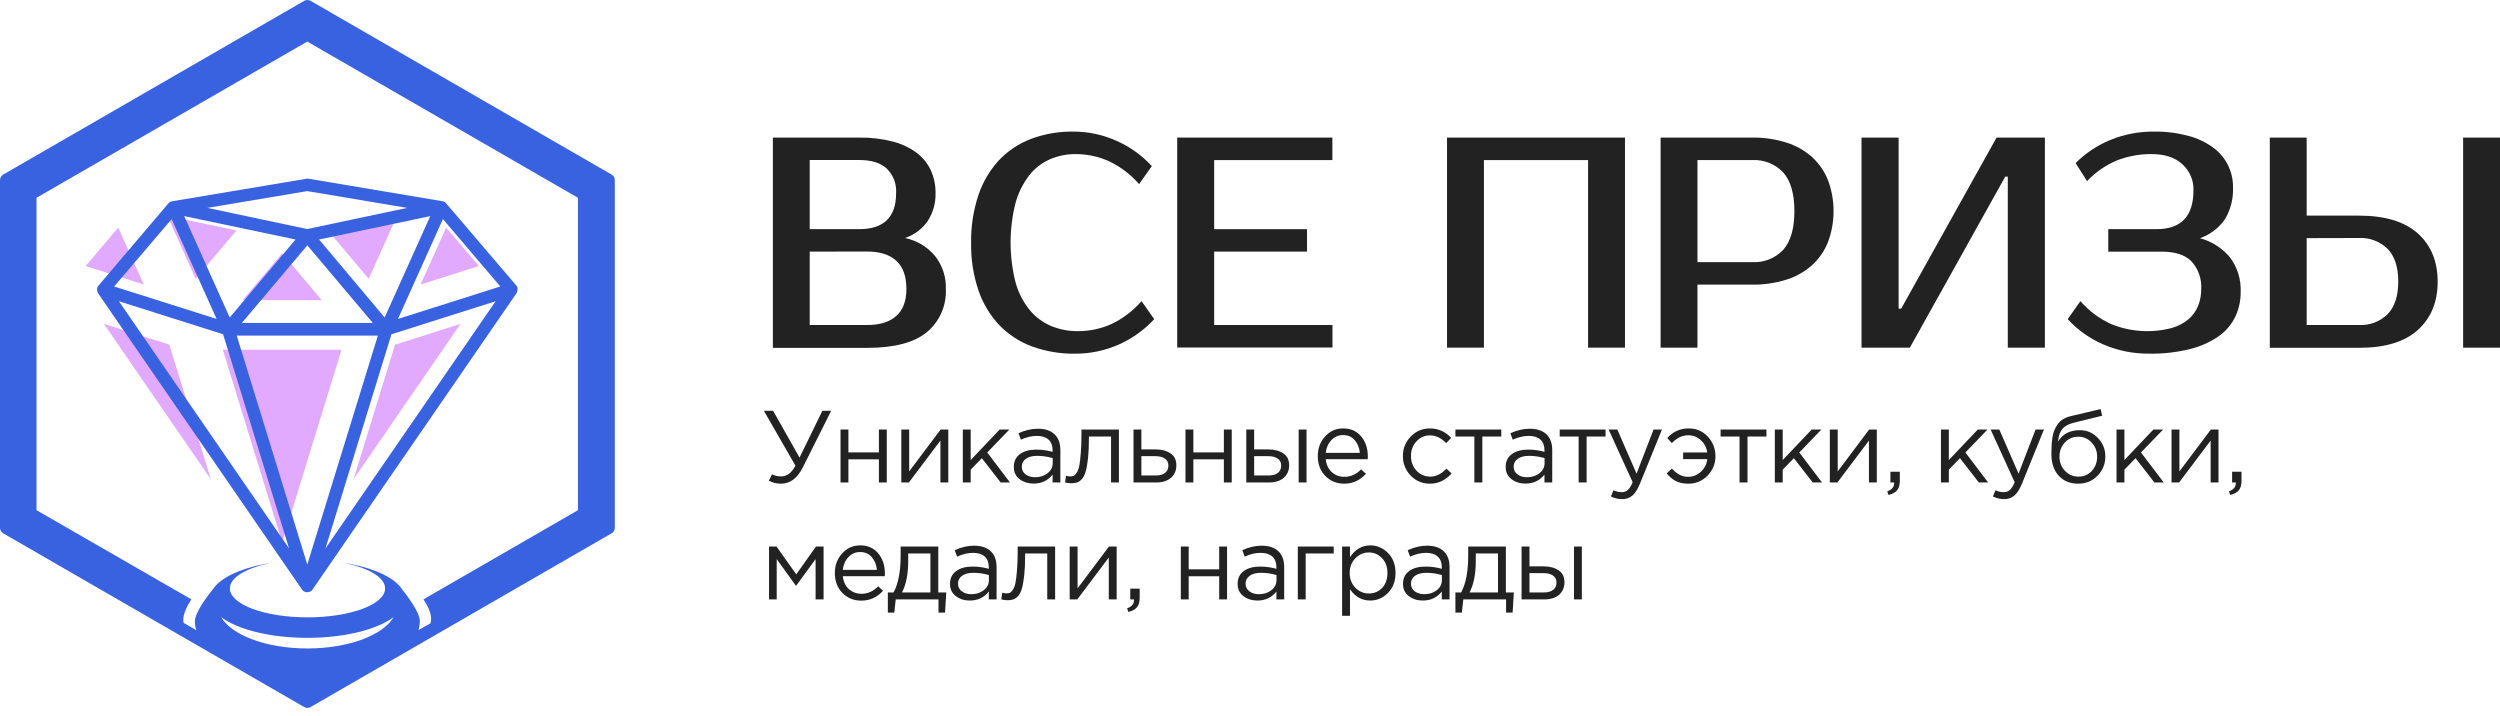
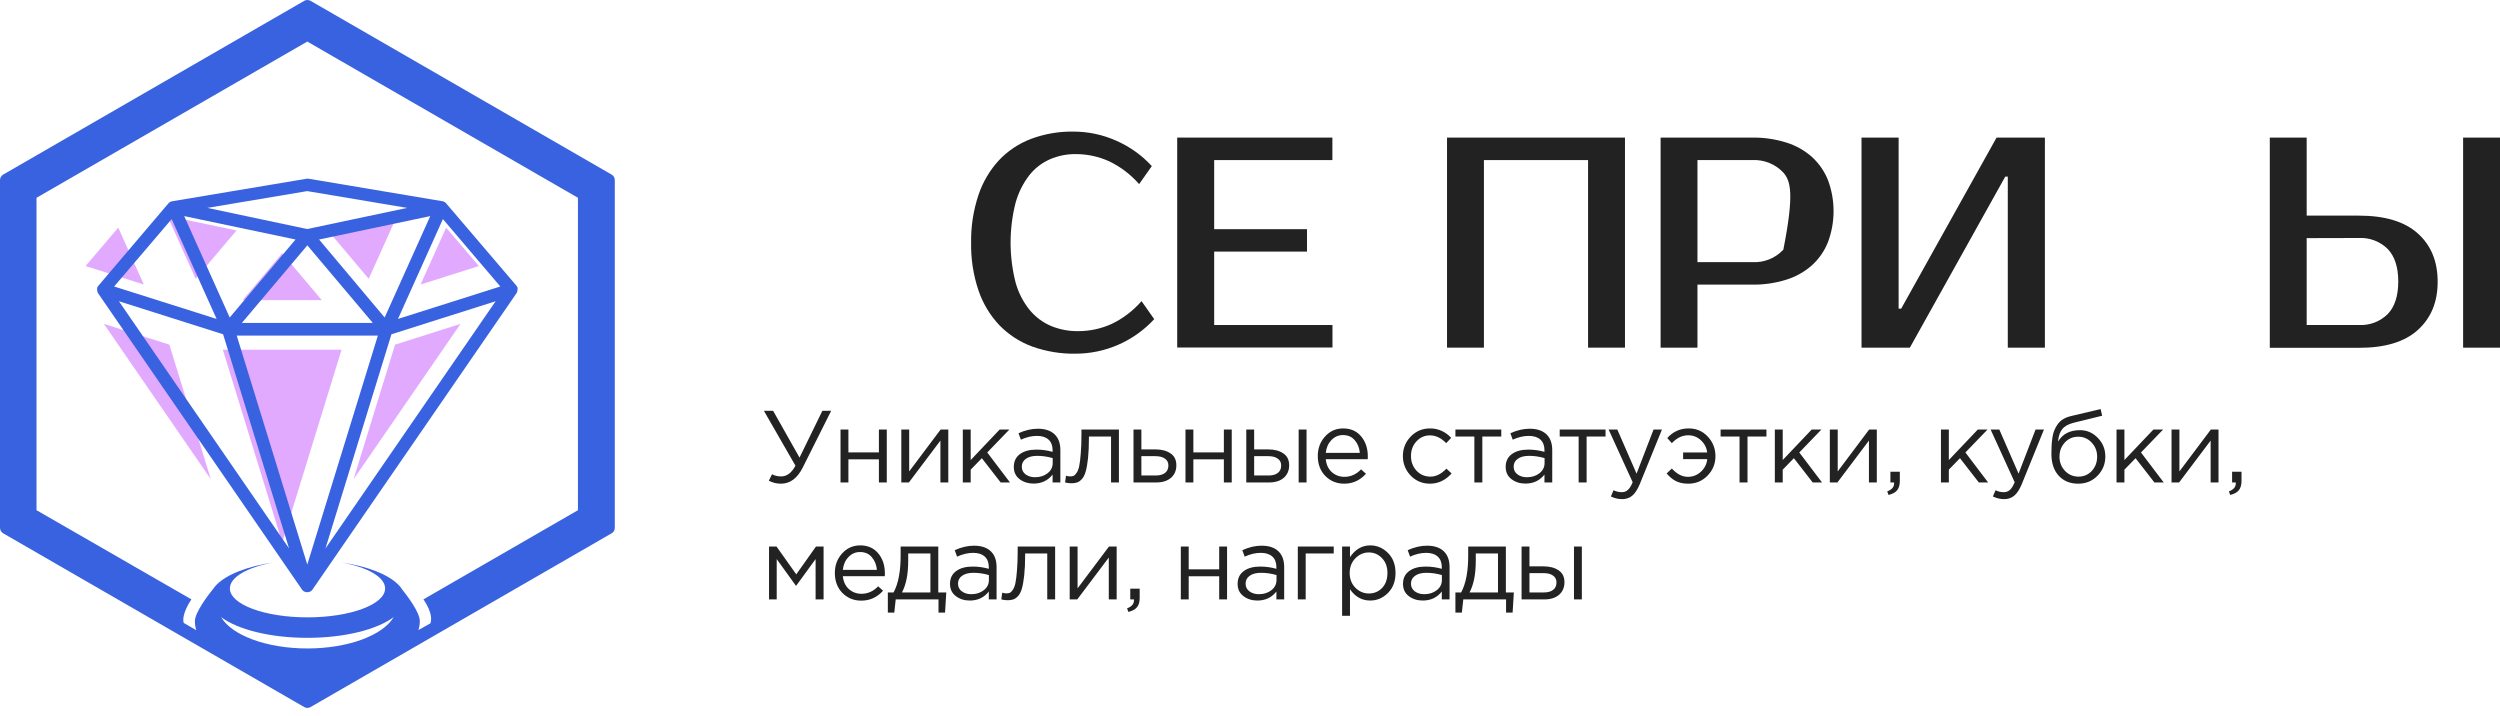
<svg xmlns="http://www.w3.org/2000/svg" width="171" height="49" viewBox="0 0 171 49" fill="none">
  <path d="M23.363 23.921H15.242L19.303 37.101L23.363 23.921Z" fill="#E2AAFF" />
  <path d="M5.851 18.197L9.841 19.462L8.089 15.57L5.851 18.197Z" fill="#E2AAFF" />
  <path d="M14.421 32.78L11.583 23.574L7.106 22.154L14.421 32.78Z" fill="#E2AAFF" />
  <path d="M16.176 15.764L11.451 14.771L13.385 19.07L16.176 15.764Z" fill="#E2AAFF" />
  <path d="M22.011 20.53L19.303 17.321L16.595 20.53H22.011Z" fill="#E2AAFF" />
  <path d="M30.516 15.57L28.767 19.462L32.755 18.197L30.516 15.57Z" fill="#E2AAFF" />
  <path d="M25.22 19.07L27.154 14.771L22.43 15.764L25.22 19.07Z" fill="#E2AAFF" />
  <path d="M24.184 32.78L31.5 22.154L27.022 23.574L24.184 32.78Z" fill="#E2AAFF" />
  <path d="M35.404 19.806C35.408 19.78 35.408 19.753 35.404 19.726V19.694C35.398 19.671 35.39 19.648 35.379 19.626L35.366 19.603L35.337 19.556L30.501 13.891C30.479 13.868 30.454 13.848 30.428 13.83C30.399 13.809 30.368 13.792 30.335 13.779H30.32L30.252 13.762L21.098 12.223H21.064C21.036 12.221 21.008 12.221 20.979 12.223L11.783 13.766L11.717 13.783H11.692C11.663 13.795 11.636 13.81 11.611 13.828C11.581 13.849 11.553 13.873 11.528 13.9L6.707 19.571L6.679 19.609L6.669 19.637L6.656 19.666L6.643 19.711C6.642 19.727 6.642 19.742 6.643 19.758V19.777V19.838L6.669 19.962C6.668 19.971 6.668 19.98 6.669 19.989L6.705 20.055L20.65 40.316L20.671 40.344C20.689 40.368 20.71 40.39 20.733 40.41C20.758 40.431 20.785 40.45 20.814 40.467H20.831C20.857 40.478 20.884 40.487 20.911 40.495C20.947 40.504 20.983 40.509 21.02 40.509C21.053 40.508 21.087 40.504 21.119 40.497C21.149 40.489 21.179 40.478 21.207 40.465H21.221C21.249 40.449 21.276 40.431 21.3 40.41C21.326 40.386 21.349 40.361 21.37 40.333L35.324 20.063L35.356 20.006C35.366 19.987 35.374 19.967 35.381 19.947V19.917C35.388 19.894 35.392 19.87 35.394 19.847V19.804L35.404 19.806ZM25.847 22.953L21.018 38.615L16.192 22.953H25.847ZM16.543 22.089L21.022 16.781L25.501 22.089H16.543ZM7.807 19.596L11.741 14.985L14.816 21.815L7.807 19.596ZM20.213 16.382L15.712 21.717L12.599 14.781L20.213 16.382ZM21.011 15.666L14.179 14.22L21.013 13.072L27.852 14.22L21.011 15.666ZM29.43 14.781L26.31 21.717L21.825 16.382L29.43 14.781ZM8.134 20.605L15.26 22.864L19.773 37.514L8.134 20.605ZM33.901 20.605L22.262 37.514L26.775 22.864L33.901 20.605ZM27.221 21.815L30.294 14.985L34.221 19.596L27.221 21.815Z" fill="#3962E0" />
  <path d="M41.84 11.945L21.238 0.055C21.174 0.019 21.1 0 21.026 0C20.952 0 20.879 0.019 20.814 0.055L0.212 11.945C0.147 11.983 0.094 12.038 0.056 12.104C0.019 12.17 -0 12.245 4.48704e-06 12.32V36.1C-0 36.175 0.019 36.25 0.056 36.316C0.094 36.382 0.147 36.437 0.212 36.475L20.814 48.365C20.879 48.402 20.952 48.422 21.026 48.422C21.101 48.422 21.174 48.403 21.238 48.365L41.84 36.475C41.906 36.438 41.96 36.383 41.997 36.317C42.035 36.251 42.054 36.176 42.052 36.1V12.32C42.054 12.245 42.035 12.17 41.997 12.104C41.96 12.037 41.906 11.983 41.84 11.945ZM21.026 44.355C18.212 44.355 15.84 43.446 15.122 42.208C16.243 43.057 18.467 43.628 21.026 43.628C23.585 43.628 25.811 43.053 26.93 42.208C26.206 43.446 23.834 44.355 21.018 44.355H21.026ZM27.459 40.246C27.403 40.164 27.34 40.088 27.27 40.017C26.578 39.295 25.125 38.724 23.303 38.463C25.1 38.779 26.342 39.461 26.342 40.25C26.342 41.342 23.965 42.227 21.032 42.227C18.099 42.227 15.723 41.342 15.723 40.25C15.723 39.461 16.965 38.779 18.764 38.463C16.94 38.724 15.487 39.295 14.795 40.017C14.726 40.089 14.663 40.165 14.606 40.246C14.206 40.741 13.331 41.894 13.331 42.49C13.332 42.698 13.363 42.905 13.425 43.104L12.563 42.605C12.414 42.013 12.987 41.159 13.091 40.996L2.498 34.898V13.528L21.018 2.843L39.531 13.528V34.898L28.965 40.996C29.065 41.159 29.66 41.996 29.439 42.637L28.621 43.096C28.683 42.897 28.714 42.69 28.715 42.482C28.723 41.894 27.85 40.741 27.451 40.246H27.459Z" fill="#3962E0" />
-   <path d="M52.864 9.412H58.774C59.557 9.399 60.338 9.492 61.096 9.689C61.683 9.843 62.235 10.107 62.722 10.469C63.135 10.785 63.463 11.198 63.679 11.671C63.892 12.156 63.999 12.681 63.992 13.21C64.008 13.877 63.826 14.534 63.469 15.098C63.091 15.652 62.541 16.067 61.903 16.279C62.705 16.446 63.427 16.878 63.954 17.505C64.466 18.154 64.73 18.965 64.695 19.791C64.719 20.346 64.614 20.899 64.389 21.406C64.164 21.914 63.825 22.363 63.398 22.718C62.533 23.435 61.167 23.794 59.3 23.794H52.864V9.412ZM58.774 15.674C60.454 15.674 61.294 14.852 61.294 13.21C61.315 12.902 61.269 12.593 61.159 12.304C61.049 12.015 60.879 11.753 60.659 11.535C60.238 11.142 59.609 10.945 58.774 10.945H55.385V15.671L58.774 15.674ZM55.385 17.21V22.231H59.3C60.186 22.231 60.836 22.027 61.3 21.617C61.764 21.206 61.998 20.589 61.998 19.768C61.998 18.893 61.765 18.247 61.3 17.83C60.836 17.41 60.172 17.204 59.3 17.204L55.385 17.21Z" fill="#222222" />
  <path d="M73.743 22.65C74.525 22.652 75.298 22.488 76.012 22.169C76.803 21.794 77.507 21.258 78.081 20.597L78.949 21.829C78.263 22.575 77.429 23.169 76.501 23.576C75.573 23.983 74.57 24.193 73.557 24.192C72.55 24.208 71.549 24.042 70.602 23.702C69.753 23.39 68.986 22.892 68.356 22.243C67.715 21.563 67.229 20.753 66.929 19.868C66.575 18.817 66.404 17.713 66.424 16.604C66.406 15.492 66.577 14.386 66.929 13.331C67.225 12.447 67.706 11.635 68.339 10.95C68.953 10.304 69.705 9.806 70.54 9.494C71.453 9.156 72.421 8.989 73.394 9.001C74.425 8.996 75.445 9.214 76.385 9.639C77.294 10.042 78.111 10.628 78.784 11.361L77.915 12.593C77.341 11.933 76.637 11.399 75.847 11.024C75.133 10.704 74.36 10.539 73.578 10.54C72.968 10.533 72.364 10.656 71.805 10.9C71.251 11.145 70.767 11.522 70.395 11.999C69.966 12.559 69.65 13.197 69.464 13.877C69.011 15.662 69.011 17.531 69.464 19.315C69.651 20.001 69.977 20.64 70.422 21.194C70.813 21.672 71.314 22.049 71.882 22.293C72.471 22.537 73.105 22.659 73.743 22.65Z" fill="#222222" />
  <path d="M83.05 10.95V15.676H89.4V17.209H83.05V22.231H91.141V23.77H80.521V9.411H91.135V10.95H83.05Z" fill="#222222" />
  <path d="M111.148 9.411V23.779H108.624V10.95H101.5V23.779H98.977V9.411H111.148Z" fill="#222222" />
-   <path d="M119.847 9.411C120.64 9.399 121.43 9.514 122.187 9.751C122.833 9.95 123.43 10.286 123.936 10.735C124.416 11.172 124.791 11.712 125.032 12.315C125.544 13.686 125.544 15.195 125.032 16.566C124.791 17.169 124.417 17.709 123.936 18.146C123.429 18.595 122.832 18.93 122.184 19.13C121.427 19.367 120.637 19.481 119.844 19.469H116.106V23.779H113.585V9.411H119.847ZM116.106 10.95V17.93H119.847C120.243 17.953 120.639 17.889 121.008 17.742C121.377 17.595 121.708 17.369 121.98 17.079C122.482 16.509 122.736 15.632 122.736 14.442C122.736 13.251 122.482 12.374 121.98 11.804C121.709 11.514 121.377 11.288 121.008 11.14C120.64 10.993 120.243 10.928 119.847 10.95H116.106Z" fill="#222222" />
+   <path d="M119.847 9.411C120.64 9.399 121.43 9.514 122.187 9.751C122.833 9.95 123.43 10.286 123.936 10.735C124.416 11.172 124.791 11.712 125.032 12.315C125.544 13.686 125.544 15.195 125.032 16.566C124.791 17.169 124.417 17.709 123.936 18.146C123.429 18.595 122.832 18.93 122.184 19.13C121.427 19.367 120.637 19.481 119.844 19.469H116.106V23.779H113.585V9.411H119.847ZM116.106 10.95V17.93H119.847C120.243 17.953 120.639 17.889 121.008 17.742C121.377 17.595 121.708 17.369 121.98 17.079C122.736 13.251 122.482 12.374 121.98 11.804C121.709 11.514 121.377 11.288 121.008 11.14C120.64 10.993 120.243 10.928 119.847 10.95H116.106Z" fill="#222222" />
  <path d="M137.333 23.779V12.081H137.159L130.635 23.779H127.328V9.411H129.866V21.111H130.041L136.565 9.411H139.871V23.779H137.333Z" fill="#222222" />
-   <path d="M147.164 10.54C146.364 10.534 145.57 10.677 144.824 10.962C144.041 11.286 143.336 11.773 142.755 12.389L141.972 11.157C142.647 10.478 143.451 9.941 144.336 9.577C145.291 9.185 146.315 8.989 147.347 9.001C148.14 8.99 148.93 9.09 149.696 9.296C150.303 9.455 150.876 9.727 151.383 10.097C151.815 10.412 152.164 10.828 152.4 11.308C152.627 11.774 152.743 12.287 152.739 12.805C152.769 13.563 152.583 14.314 152.202 14.97C151.784 15.584 151.18 16.048 150.479 16.294C151.278 16.508 151.992 16.963 152.524 17.596C153.041 18.284 153.302 19.13 153.262 19.989C153.266 20.559 153.144 21.122 152.905 21.64C152.653 22.173 152.27 22.632 151.791 22.975C151.205 23.387 150.548 23.687 149.853 23.861C148.92 24.097 147.96 24.207 146.998 24.189C145.918 24.201 144.848 23.984 143.857 23.554C142.936 23.156 142.11 22.568 141.431 21.829L142.3 20.597C142.882 21.266 143.6 21.801 144.407 22.169C145.721 22.701 147.172 22.795 148.544 22.435C148.969 22.318 149.364 22.112 149.702 21.829C149.989 21.581 150.212 21.268 150.352 20.916C150.495 20.554 150.567 20.166 150.562 19.776C150.584 19.432 150.537 19.087 150.423 18.761C150.31 18.435 150.132 18.136 149.9 17.88C149.46 17.434 148.783 17.212 147.864 17.212H144.206V15.673H147.512C149.193 15.673 150.033 14.787 150.033 13.015C150.044 12.683 149.982 12.353 149.853 12.047C149.724 11.741 149.53 11.467 149.285 11.243C148.785 10.774 148.078 10.54 147.164 10.54Z" fill="#222222" />
  <path d="M161.344 14.749C163.128 14.749 164.474 15.155 165.38 15.969C166.286 16.782 166.738 17.885 166.736 19.277C166.736 20.655 166.284 21.753 165.38 22.57C164.476 23.388 163.13 23.794 161.344 23.79H155.254V9.411H157.777V14.749H161.344ZM157.777 16.288V22.231H161.344C161.707 22.25 162.07 22.194 162.41 22.066C162.75 21.937 163.059 21.738 163.318 21.483C163.799 20.984 164.041 20.24 164.041 19.256C164.041 18.273 163.799 17.528 163.318 17.029C163.059 16.773 162.75 16.575 162.41 16.446C162.07 16.316 161.707 16.26 161.344 16.279L157.777 16.288ZM171 23.779H168.477V9.411H171V23.779Z" fill="#222222" />
  <path d="M53.414 33.084C53.125 33.084 52.849 33.016 52.588 32.881L52.805 32.44C52.987 32.538 53.195 32.587 53.428 32.587C53.825 32.587 54.151 32.342 54.408 31.852L52.252 28.1H52.882L54.688 31.299L56.249 28.1H56.851L54.912 31.971C54.543 32.713 54.044 33.084 53.414 33.084ZM57.492 33V29.381H58.031V30.942H60.117V29.381H60.656V33H60.117V31.418H58.031V33H57.492ZM61.65 33V29.381H62.189V32.244L64.338 29.381H64.863V33H64.324V30.137L62.168 33H61.65ZM65.856 33V29.381H66.395V31.467L68.376 29.381H69.041L67.529 30.949L69.083 33H68.446L67.158 31.341L66.395 32.125V33H65.856ZM70.695 33.077C70.327 33.077 70.01 32.977 69.743 32.776C69.478 32.575 69.344 32.295 69.344 31.936C69.344 31.558 69.484 31.266 69.764 31.061C70.044 30.856 70.42 30.753 70.891 30.753C71.265 30.753 71.633 30.804 71.998 30.907V30.795C71.998 30.478 71.904 30.235 71.718 30.067C71.531 29.899 71.267 29.815 70.927 29.815C70.572 29.815 70.206 29.901 69.828 30.074L69.666 29.633C70.115 29.428 70.553 29.325 70.983 29.325C71.496 29.325 71.885 29.458 72.151 29.724C72.403 29.976 72.529 30.331 72.529 30.788V33H71.998V32.461C71.675 32.872 71.242 33.077 70.695 33.077ZM70.8 32.643C71.136 32.643 71.421 32.552 71.654 32.37C71.888 32.188 72.004 31.955 72.004 31.67V31.334C71.65 31.231 71.297 31.18 70.948 31.18C70.616 31.18 70.357 31.248 70.171 31.383C69.984 31.514 69.891 31.693 69.891 31.922C69.891 32.141 69.977 32.316 70.15 32.447C70.327 32.578 70.544 32.643 70.8 32.643ZM73.286 33.056C73.146 33.056 73.001 33.037 72.852 33L72.915 32.538C73.022 32.571 73.109 32.587 73.174 32.587C73.277 32.587 73.361 32.575 73.426 32.552C73.492 32.524 73.561 32.456 73.636 32.349C73.716 32.237 73.776 32.081 73.818 31.88C73.86 31.679 73.895 31.395 73.923 31.026C73.956 30.657 73.972 30.209 73.972 29.682V29.381H76.534V33H75.995V29.857H74.483V29.941C74.483 30.492 74.462 30.961 74.42 31.348C74.378 31.735 74.325 32.039 74.259 32.258C74.198 32.477 74.112 32.648 74 32.769C73.888 32.89 73.778 32.967 73.671 33C73.569 33.037 73.44 33.056 73.286 33.056ZM77.531 33V29.381H78.07V30.739H79.035C79.456 30.739 79.799 30.83 80.064 31.012C80.331 31.189 80.463 31.46 80.463 31.824C80.463 32.183 80.34 32.47 80.093 32.685C79.845 32.895 79.514 33 79.099 33H77.531ZM78.07 32.524H79.049C79.325 32.524 79.537 32.466 79.686 32.349C79.841 32.232 79.918 32.062 79.918 31.838C79.918 31.633 79.838 31.476 79.68 31.369C79.525 31.257 79.308 31.201 79.028 31.201H78.07V32.524ZM81.087 33V29.381H81.626V30.942H83.712V29.381H84.251V33H83.712V31.418H81.626V33H81.087ZM85.245 33V29.381H85.784V30.739H86.75C87.17 30.739 87.513 30.83 87.779 31.012C88.045 31.189 88.178 31.46 88.178 31.824C88.178 32.183 88.055 32.47 87.807 32.685C87.56 32.895 87.229 33 86.813 33H85.245ZM85.784 32.524H86.764C87.04 32.524 87.252 32.466 87.401 32.349C87.555 32.232 87.632 32.062 87.632 31.838C87.632 31.633 87.553 31.476 87.394 31.369C87.24 31.257 87.023 31.201 86.743 31.201H85.784V32.524ZM88.829 33V29.381H89.368V33H88.829ZM91.942 33.084C91.434 33.084 91.004 32.909 90.654 32.559C90.309 32.204 90.136 31.749 90.136 31.194C90.136 30.667 90.302 30.221 90.633 29.857C90.965 29.488 91.378 29.304 91.872 29.304C92.39 29.304 92.801 29.486 93.104 29.85C93.408 30.214 93.559 30.671 93.559 31.222C93.559 31.292 93.557 31.355 93.552 31.411H90.682C90.72 31.78 90.857 32.074 91.095 32.293C91.338 32.508 91.625 32.615 91.956 32.615C92.39 32.615 92.771 32.445 93.097 32.104L93.433 32.405C93.027 32.858 92.53 33.084 91.942 33.084ZM90.682 30.977H93.013C92.981 30.627 92.864 30.338 92.663 30.109C92.467 29.876 92.199 29.759 91.858 29.759C91.55 29.759 91.287 29.873 91.067 30.102C90.848 30.331 90.72 30.622 90.682 30.977ZM97.813 33.084C97.29 33.084 96.849 32.9 96.49 32.531C96.135 32.158 95.958 31.712 95.958 31.194C95.958 30.676 96.135 30.233 96.49 29.864C96.849 29.491 97.29 29.304 97.813 29.304C98.373 29.304 98.856 29.519 99.262 29.948L98.919 30.312C98.583 29.957 98.212 29.78 97.806 29.78C97.442 29.78 97.134 29.918 96.882 30.193C96.634 30.464 96.511 30.797 96.511 31.194C96.511 31.586 96.637 31.92 96.889 32.195C97.145 32.466 97.463 32.601 97.841 32.601C98.228 32.601 98.592 32.419 98.933 32.055L99.29 32.384C98.87 32.851 98.377 33.084 97.813 33.084ZM100.846 33V29.857H99.551V29.381H102.687V29.857H101.392V33H100.846ZM104.339 33.077C103.97 33.077 103.653 32.977 103.387 32.776C103.121 32.575 102.988 32.295 102.988 31.936C102.988 31.558 103.128 31.266 103.408 31.061C103.688 30.856 104.063 30.753 104.535 30.753C104.908 30.753 105.277 30.804 105.641 30.907V30.795C105.641 30.478 105.547 30.235 105.361 30.067C105.174 29.899 104.91 29.815 104.57 29.815C104.215 29.815 103.849 29.901 103.471 30.074L103.31 29.633C103.758 29.428 104.196 29.325 104.626 29.325C105.139 29.325 105.529 29.458 105.795 29.724C106.047 29.976 106.173 30.331 106.173 30.788V33H105.641V32.461C105.319 32.872 104.885 33.077 104.339 33.077ZM104.444 32.643C104.78 32.643 105.064 32.552 105.298 32.37C105.531 32.188 105.648 31.955 105.648 31.67V31.334C105.293 31.231 104.941 31.18 104.591 31.18C104.259 31.18 104 31.248 103.814 31.383C103.627 31.514 103.534 31.693 103.534 31.922C103.534 32.141 103.62 32.316 103.793 32.447C103.97 32.578 104.187 32.643 104.444 32.643ZM107.979 33V29.857H106.684V29.381H109.82V29.857H108.525V33H107.979ZM110.954 34.141C110.693 34.141 110.436 34.08 110.184 33.959L110.366 33.532C110.539 33.621 110.728 33.665 110.933 33.665C111.097 33.665 111.234 33.614 111.346 33.511C111.458 33.413 111.568 33.238 111.675 32.986L110.03 29.381H110.625L111.941 32.398L113.103 29.381H113.677L112.158 33.119C112.004 33.488 111.834 33.749 111.647 33.903C111.461 34.062 111.23 34.141 110.954 34.141ZM115.482 33.084C115.151 33.084 114.868 33.026 114.635 32.909C114.406 32.792 114.194 32.617 113.998 32.384L114.355 32.048C114.7 32.426 115.064 32.615 115.447 32.615C115.792 32.615 116.091 32.498 116.343 32.265C116.595 32.032 116.74 31.745 116.777 31.404H115.125V30.949H116.77C116.733 30.622 116.59 30.345 116.343 30.116C116.1 29.887 115.811 29.773 115.475 29.773C115.064 29.773 114.691 29.953 114.355 30.312L114.04 29.962C114.432 29.523 114.922 29.304 115.51 29.304C116.033 29.304 116.467 29.491 116.812 29.864C117.162 30.237 117.337 30.685 117.337 31.208C117.337 31.721 117.157 32.162 116.798 32.531C116.439 32.9 116 33.084 115.482 33.084ZM118.984 33V29.857H117.689V29.381H120.825V29.857H119.53V33H118.984ZM121.399 33V29.381H121.938V31.467L123.919 29.381H124.584L123.072 30.949L124.626 33H123.989L122.701 31.341L121.938 32.125V33H121.399ZM125.161 33V29.381H125.7V32.244L127.849 29.381H128.374V33H127.835V30.137L125.679 33H125.161ZM129.171 33.854L129.087 33.609C129.4 33.492 129.556 33.313 129.556 33.07V33H129.304V32.265H129.948V32.895C129.948 33.175 129.885 33.39 129.759 33.539C129.638 33.688 129.442 33.793 129.171 33.854ZM132.761 33V29.381H133.3V31.467L135.281 29.381H135.946L134.434 30.949L135.988 33H135.351L134.063 31.341L133.3 32.125V33H132.761ZM137.083 34.141C136.822 34.141 136.565 34.08 136.313 33.959L136.495 33.532C136.668 33.621 136.857 33.665 137.062 33.665C137.225 33.665 137.363 33.614 137.475 33.511C137.587 33.413 137.697 33.238 137.804 32.986L136.159 29.381H136.754L138.07 32.398L139.232 29.381H139.806L138.287 33.119C138.133 33.488 137.963 33.749 137.776 33.903C137.589 34.062 137.358 34.141 137.083 34.141ZM142.15 33.084C141.594 33.084 141.149 32.902 140.813 32.538C140.481 32.169 140.316 31.672 140.316 31.047C140.316 30.818 140.32 30.625 140.33 30.466C140.339 30.303 140.358 30.123 140.386 29.927C140.414 29.731 140.458 29.563 140.519 29.423C140.579 29.283 140.656 29.145 140.75 29.01C140.848 28.875 140.974 28.76 141.128 28.667C141.282 28.574 141.461 28.504 141.667 28.457L143.683 27.981L143.788 28.436L141.828 28.919C141.464 29.012 141.202 29.162 141.044 29.367C140.89 29.568 140.799 29.848 140.771 30.207C141.079 29.684 141.578 29.423 142.269 29.423C142.745 29.423 143.153 29.6 143.494 29.955C143.834 30.305 144.005 30.727 144.005 31.222C144.005 31.735 143.827 32.174 143.473 32.538C143.118 32.902 142.677 33.084 142.15 33.084ZM142.164 32.601C142.532 32.601 142.838 32.47 143.081 32.209C143.323 31.943 143.445 31.619 143.445 31.236C143.445 30.858 143.319 30.536 143.067 30.27C142.819 30.004 142.514 29.871 142.15 29.871C141.781 29.871 141.475 30.004 141.233 30.27C140.99 30.531 140.869 30.853 140.869 31.236C140.869 31.614 140.992 31.936 141.24 32.202C141.492 32.468 141.8 32.601 142.164 32.601ZM144.771 33V29.381H145.31V31.467L147.291 29.381H147.956L146.444 30.949L147.998 33H147.361L146.073 31.341L145.31 32.125V33H144.771ZM148.533 33V29.381H149.072V32.244L151.221 29.381H151.746V33H151.207V30.137L149.051 33H148.533ZM152.543 33.854L152.459 33.609C152.771 33.492 152.928 33.313 152.928 33.07V33H152.676V32.265H153.32V32.895C153.32 33.175 153.257 33.39 153.131 33.539C153.009 33.688 152.813 33.793 152.543 33.854ZM52.602 41V37.381H53.113L54.464 39.285L55.815 37.381H56.333V41H55.787V38.242L54.45 40.076L53.127 38.242V41H52.602ZM58.91 41.084C58.401 41.084 57.971 40.909 57.621 40.559C57.276 40.204 57.103 39.749 57.103 39.194C57.103 38.667 57.269 38.221 57.6 37.857C57.932 37.488 58.345 37.304 58.84 37.304C59.358 37.304 59.768 37.486 60.072 37.85C60.375 38.214 60.526 38.671 60.526 39.222C60.526 39.292 60.524 39.355 60.52 39.411H57.65C57.687 39.78 57.825 40.074 58.062 40.293C58.305 40.508 58.592 40.615 58.923 40.615C59.358 40.615 59.738 40.445 60.065 40.104L60.401 40.405C59.995 40.858 59.498 41.084 58.91 41.084ZM57.65 38.977H59.98C59.948 38.627 59.831 38.338 59.63 38.109C59.434 37.876 59.166 37.759 58.825 37.759C58.517 37.759 58.254 37.873 58.035 38.102C57.815 38.331 57.687 38.622 57.65 38.977ZM60.728 41.903V40.524H61.12C61.442 39.931 61.603 39.094 61.603 38.011V37.381H64.179V40.524H64.725L64.641 41.903H64.193V41H61.267L61.169 41.903H60.728ZM61.694 40.524H63.64V37.857H62.121V38.361C62.121 39.271 61.979 39.992 61.694 40.524ZM66.332 41.077C65.964 41.077 65.646 40.977 65.38 40.776C65.114 40.575 64.981 40.295 64.981 39.936C64.981 39.558 65.121 39.266 65.401 39.061C65.681 38.856 66.057 38.753 66.528 38.753C66.902 38.753 67.27 38.804 67.634 38.907V38.795C67.634 38.478 67.541 38.235 67.354 38.067C67.168 37.899 66.904 37.815 66.563 37.815C66.209 37.815 65.842 37.901 65.464 38.074L65.303 37.633C65.751 37.428 66.19 37.325 66.619 37.325C67.133 37.325 67.522 37.458 67.788 37.724C68.04 37.976 68.166 38.331 68.166 38.788V41H67.634V40.461C67.312 40.872 66.878 41.077 66.332 41.077ZM66.437 40.643C66.773 40.643 67.058 40.552 67.291 40.37C67.525 40.188 67.641 39.955 67.641 39.67V39.334C67.287 39.231 66.934 39.18 66.584 39.18C66.253 39.18 65.994 39.248 65.807 39.383C65.621 39.514 65.527 39.693 65.527 39.922C65.527 40.141 65.614 40.316 65.786 40.447C65.964 40.578 66.181 40.643 66.437 40.643ZM68.923 41.056C68.783 41.056 68.638 41.037 68.489 41L68.552 40.538C68.659 40.571 68.746 40.587 68.811 40.587C68.914 40.587 68.998 40.575 69.063 40.552C69.128 40.524 69.198 40.456 69.273 40.349C69.352 40.237 69.413 40.081 69.455 39.88C69.497 39.679 69.532 39.395 69.56 39.026C69.593 38.657 69.609 38.209 69.609 37.682V37.381H72.171V41H71.632V37.857H70.12V37.941C70.12 38.492 70.099 38.961 70.057 39.348C70.015 39.735 69.961 40.039 69.896 40.258C69.835 40.477 69.749 40.648 69.637 40.769C69.525 40.89 69.415 40.967 69.308 41C69.205 41.037 69.077 41.056 68.923 41.056ZM73.167 41V37.381H73.706V40.244L75.855 37.381H76.38V41H75.841V38.137L73.685 41H73.167ZM77.177 41.854L77.093 41.609C77.406 41.492 77.562 41.313 77.562 41.07V41H77.31V40.265H77.954V40.895C77.954 41.175 77.891 41.39 77.765 41.539C77.644 41.688 77.448 41.793 77.177 41.854ZM80.768 41V37.381H81.307V38.942H83.393V37.381H83.932V41H83.393V39.418H81.307V41H80.768ZM86.004 41.077C85.635 41.077 85.318 40.977 85.052 40.776C84.786 40.575 84.653 40.295 84.653 39.936C84.653 39.558 84.793 39.266 85.073 39.061C85.353 38.856 85.728 38.753 86.2 38.753C86.573 38.753 86.942 38.804 87.306 38.907V38.795C87.306 38.478 87.213 38.235 87.026 38.067C86.839 37.899 86.576 37.815 86.235 37.815C85.88 37.815 85.514 37.901 85.136 38.074L84.975 37.633C85.423 37.428 85.862 37.325 86.291 37.325C86.804 37.325 87.194 37.458 87.46 37.724C87.712 37.976 87.838 38.331 87.838 38.788V41H87.306V40.461C86.984 40.872 86.55 41.077 86.004 41.077ZM86.109 40.643C86.445 40.643 86.73 40.552 86.963 40.37C87.196 40.188 87.313 39.955 87.313 39.67V39.334C86.958 39.231 86.606 39.18 86.256 39.18C85.924 39.18 85.665 39.248 85.479 39.383C85.292 39.514 85.199 39.693 85.199 39.922C85.199 40.141 85.285 40.316 85.458 40.447C85.635 40.578 85.852 40.643 86.109 40.643ZM88.77 41V37.381H91.227V37.857H89.309V41H88.77ZM91.8 42.12V37.381H92.339V38.109C92.703 37.572 93.165 37.304 93.725 37.304C94.187 37.304 94.591 37.477 94.936 37.822C95.281 38.163 95.454 38.62 95.454 39.194C95.454 39.759 95.281 40.214 94.936 40.559C94.591 40.904 94.187 41.077 93.725 41.077C93.156 41.077 92.694 40.82 92.339 40.307V42.12H91.8ZM93.627 40.594C93.991 40.594 94.294 40.468 94.537 40.216C94.779 39.959 94.901 39.616 94.901 39.187C94.901 38.772 94.777 38.436 94.53 38.179C94.282 37.918 93.981 37.787 93.627 37.787C93.277 37.787 92.971 37.92 92.71 38.186C92.448 38.452 92.318 38.788 92.318 39.194C92.318 39.6 92.448 39.936 92.71 40.202C92.971 40.463 93.277 40.594 93.627 40.594ZM97.316 41.077C96.948 41.077 96.63 40.977 96.364 40.776C96.098 40.575 95.965 40.295 95.965 39.936C95.965 39.558 96.105 39.266 96.385 39.061C96.665 38.856 97.041 38.753 97.512 38.753C97.886 38.753 98.254 38.804 98.618 38.907V38.795C98.618 38.478 98.525 38.235 98.338 38.067C98.152 37.899 97.888 37.815 97.547 37.815C97.193 37.815 96.826 37.901 96.448 38.074L96.287 37.633C96.735 37.428 97.174 37.325 97.603 37.325C98.117 37.325 98.506 37.458 98.772 37.724C99.024 37.976 99.15 38.331 99.15 38.788V41H98.618V40.461C98.296 40.872 97.862 41.077 97.316 41.077ZM97.421 40.643C97.757 40.643 98.042 40.552 98.275 40.37C98.509 40.188 98.625 39.955 98.625 39.67V39.334C98.271 39.231 97.918 39.18 97.568 39.18C97.237 39.18 96.978 39.248 96.791 39.383C96.605 39.514 96.511 39.693 96.511 39.922C96.511 40.141 96.598 40.316 96.77 40.447C96.948 40.578 97.165 40.643 97.421 40.643ZM99.55 41.903V40.524H99.942C100.264 39.931 100.425 39.094 100.425 38.011V37.381H103.001V40.524H103.547L103.463 41.903H103.015V41H100.089L99.991 41.903H99.55ZM100.516 40.524H102.462V37.857H100.943V38.361C100.943 39.271 100.801 39.992 100.516 40.524ZM104.076 41V37.381H104.615V38.739H105.581C106.001 38.739 106.344 38.83 106.61 39.012C106.876 39.189 107.009 39.46 107.009 39.824C107.009 40.183 106.885 40.47 106.638 40.685C106.391 40.895 106.059 41 105.644 41H104.076ZM104.615 40.524H105.595C105.87 40.524 106.083 40.466 106.232 40.349C106.386 40.232 106.463 40.062 106.463 39.838C106.463 39.633 106.384 39.476 106.225 39.369C106.071 39.257 105.854 39.201 105.574 39.201H104.615V40.524ZM107.66 41V37.381H108.199V41H107.66Z" fill="#222222" />
</svg>